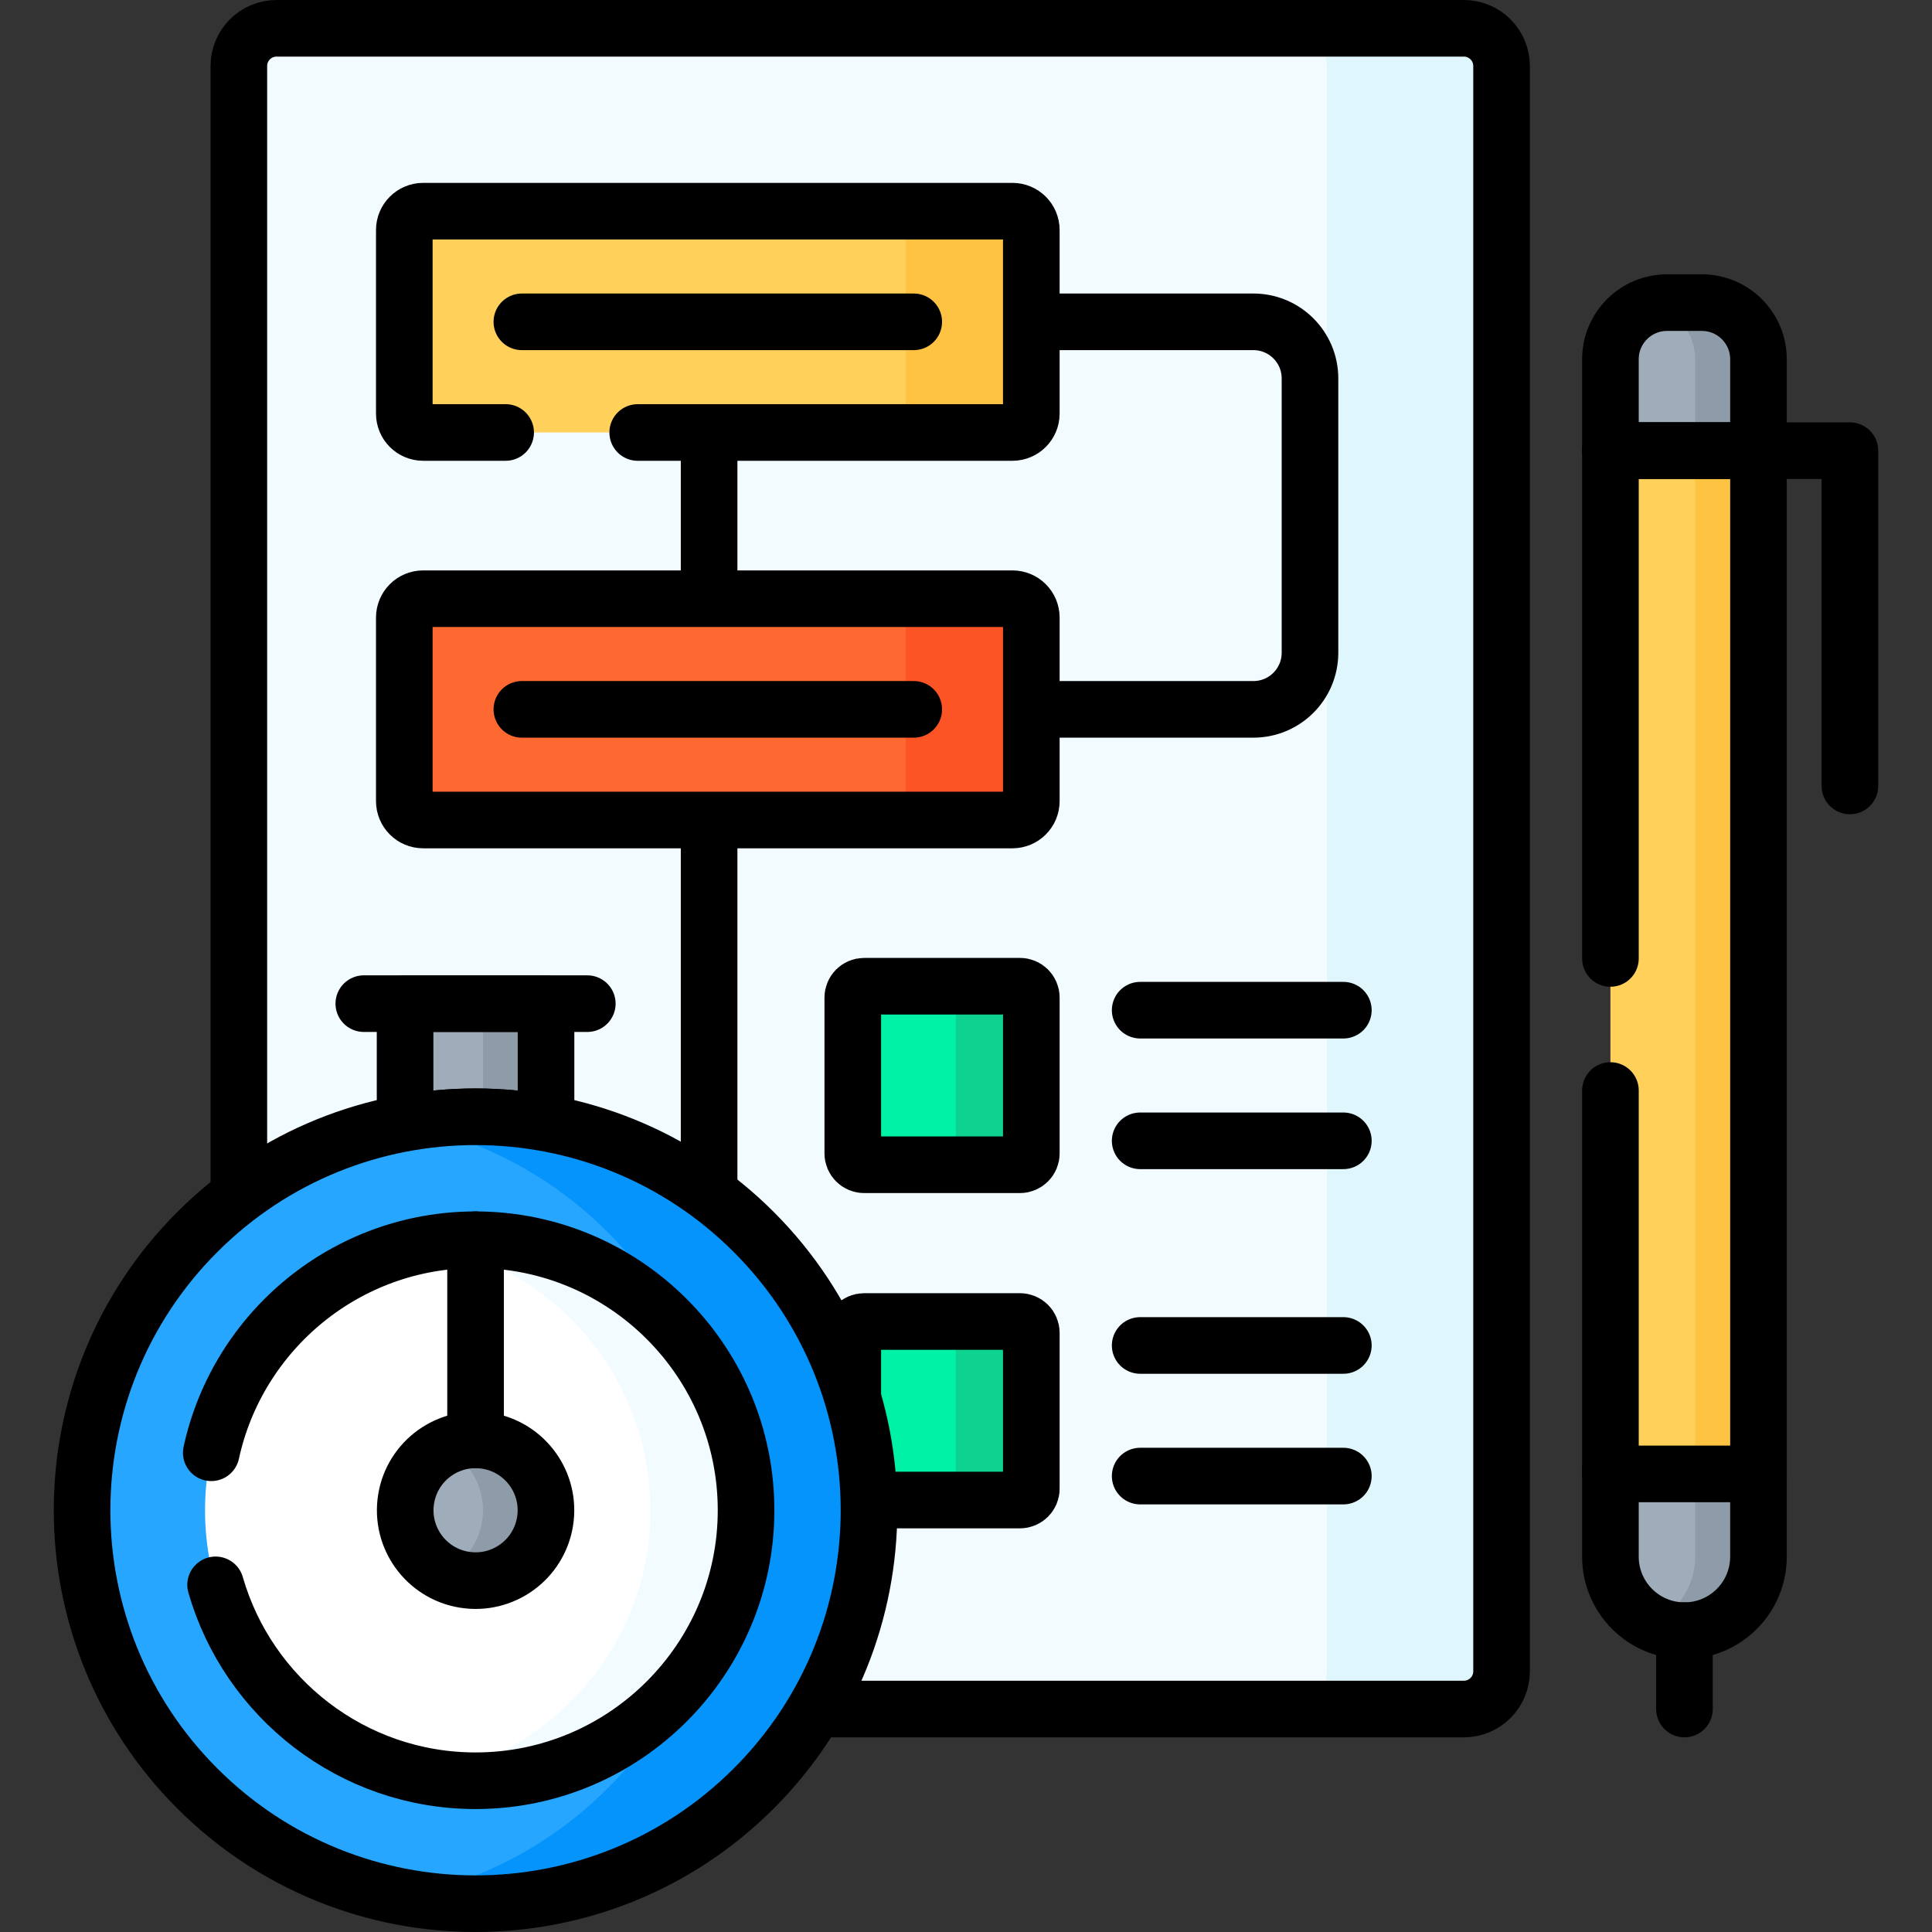
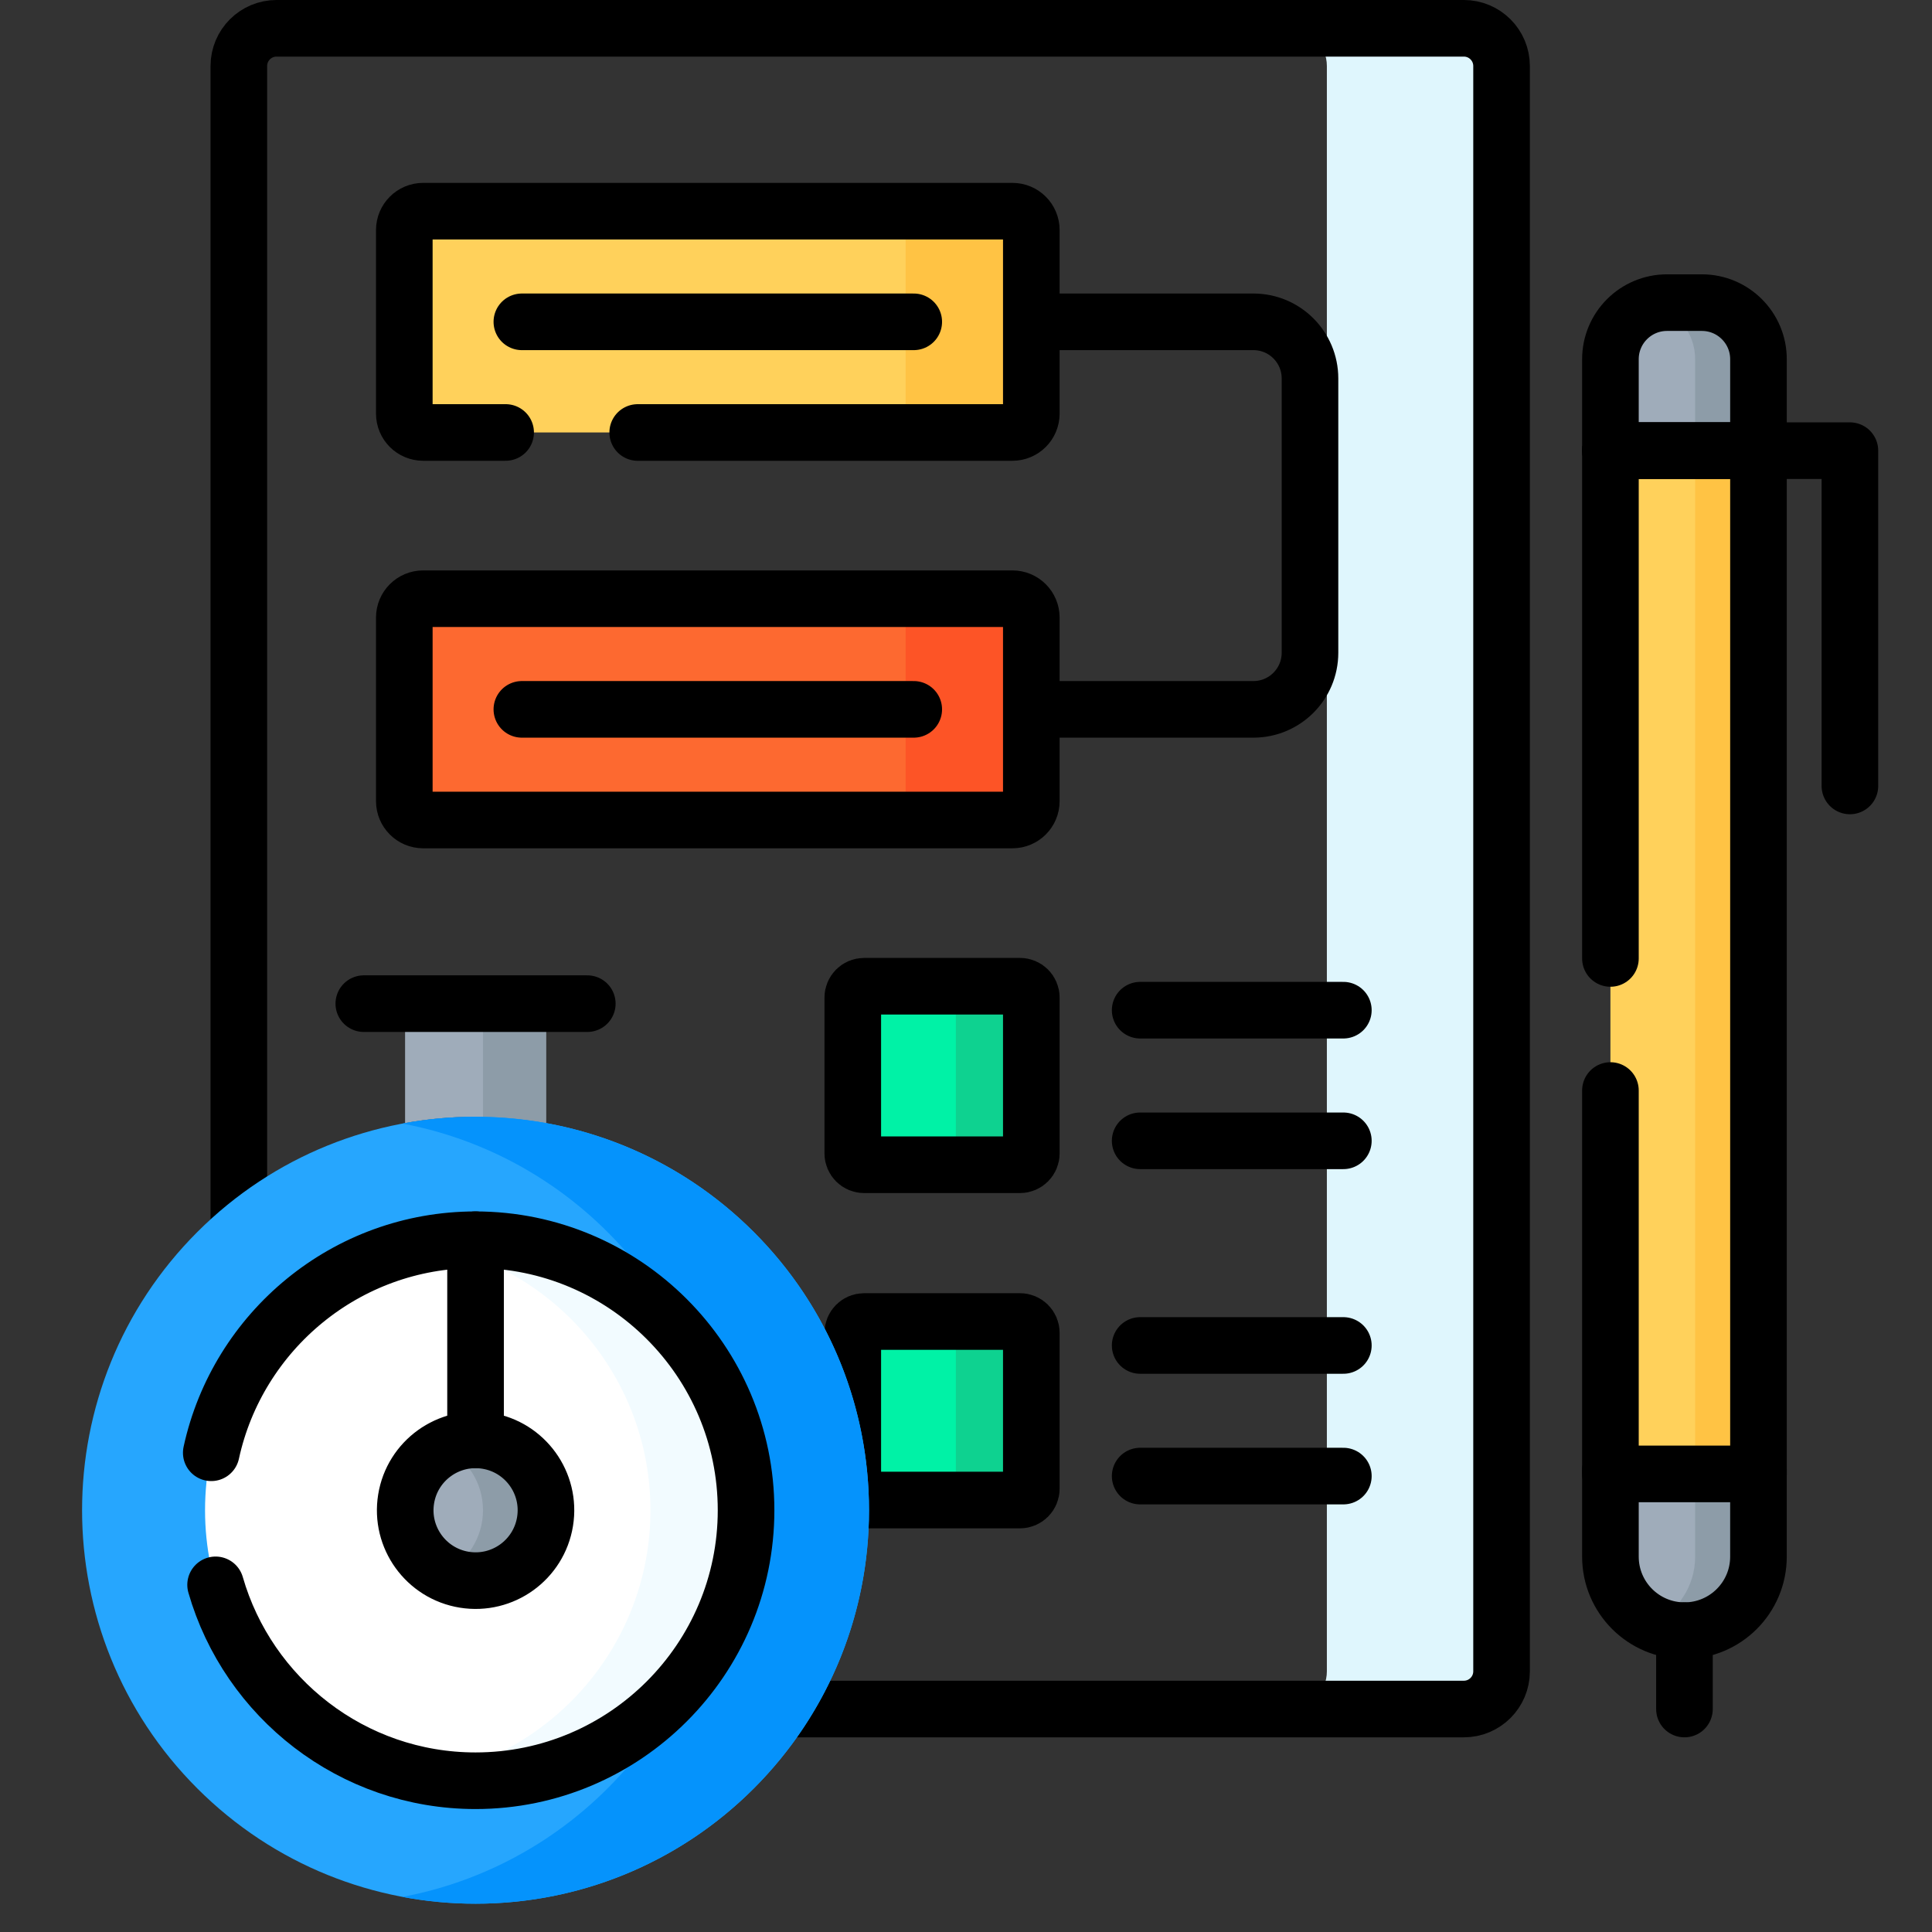
<svg xmlns="http://www.w3.org/2000/svg" width="130" height="130" viewBox="0 0 130 130" fill="none">
  <rect x="0" y="0" width="130" height="130" fill="#333333" stroke="none" />
  <g clip-path="url(#clip0_3249_11325)">
-     <path d="M98.498 114.997H18.61C17.208 114.997 16.071 113.86 16.071 112.458V4.443C16.071 3.041 17.208 1.904 18.61 1.904H98.498C99.901 1.904 101.037 3.041 101.037 4.443V112.458C101.037 113.86 99.901 114.997 98.498 114.997Z" fill="#F2FBFF" />
    <path d="M98.498 1.904H86.743C88.146 1.904 89.282 3.041 89.282 4.443V112.458C89.282 113.86 88.146 114.997 86.743 114.997H98.498C99.901 114.997 101.037 113.86 101.037 112.458V4.443C101.037 3.041 99.901 1.904 98.498 1.904Z" fill="#DFF6FD" />
    <path d="M98.498 114.997H18.61C17.208 114.997 16.071 113.86 16.071 112.458V4.443C16.071 3.041 17.208 1.904 18.61 1.904H98.498C99.901 1.904 101.037 3.041 101.037 4.443V112.458C101.037 113.86 99.901 114.997 98.498 114.997Z" stroke="black" stroke-width="3.809" stroke-miterlimit="10" stroke-linecap="round" stroke-linejoin="round" />
    <path d="M62.363 21.655H84.338C86.441 21.655 88.146 23.36 88.146 25.464V43.923C88.146 46.026 86.441 47.731 84.338 47.731H62.363" stroke="black" stroke-width="3.809" stroke-miterlimit="10" stroke-linecap="round" stroke-linejoin="round" />
-     <path d="M47.714 29.101V98.297" stroke="black" stroke-width="3.809" stroke-miterlimit="10" stroke-linecap="round" stroke-linejoin="round" />
    <path d="M68.125 29.101H28.474C27.773 29.101 27.205 28.532 27.205 27.831V15.479C27.205 14.778 27.773 14.21 28.474 14.21H68.125C68.826 14.21 69.395 14.778 69.395 15.479V27.831C69.395 28.532 68.826 29.101 68.125 29.101Z" fill="#FFD15B" />
    <path d="M68.125 14.21H59.668C60.369 14.21 60.938 14.778 60.938 15.479V27.831C60.938 28.532 60.369 29.1 59.668 29.1H68.125C68.826 29.1 69.395 28.532 69.395 27.831V15.479C69.395 14.778 68.826 14.21 68.125 14.21Z" fill="#FFC344" />
    <path d="M42.91 29.101H68.125C68.826 29.101 69.395 28.532 69.395 27.831V15.479C69.395 14.778 68.826 14.21 68.125 14.21H28.474C27.773 14.21 27.205 14.778 27.205 15.479V27.831C27.205 28.532 27.773 29.1 28.474 29.1H34.023" stroke="black" stroke-width="3.809" stroke-miterlimit="10" stroke-linecap="round" stroke-linejoin="round" />
    <path d="M35.115 21.655H61.484" stroke="black" stroke-width="3.809" stroke-miterlimit="10" stroke-linecap="round" stroke-linejoin="round" />
    <path d="M68.125 55.176H28.474C27.773 55.176 27.205 54.608 27.205 53.907V41.555C27.205 40.854 27.773 40.286 28.474 40.286H68.125C68.826 40.286 69.395 40.854 69.395 41.555V53.907C69.395 54.608 68.826 55.176 68.125 55.176Z" fill="#FD6930" />
    <path d="M68.125 40.286H59.668C60.369 40.286 60.938 40.854 60.938 41.555V53.907C60.938 54.608 60.369 55.176 59.668 55.176H68.125C68.826 55.176 69.395 54.608 69.395 53.907V41.555C69.395 40.854 68.826 40.286 68.125 40.286Z" fill="#FD5426" />
    <path d="M68.125 55.176H28.474C27.773 55.176 27.205 54.608 27.205 53.907V41.555C27.205 40.854 27.773 40.286 28.474 40.286H68.125C68.826 40.286 69.395 40.854 69.395 41.555V53.907C69.395 54.608 68.826 55.176 68.125 55.176Z" stroke="black" stroke-width="3.809" stroke-miterlimit="10" stroke-linecap="round" stroke-linejoin="round" />
    <path d="M35.115 47.731H61.484" stroke="black" stroke-width="3.809" stroke-miterlimit="10" stroke-linecap="round" stroke-linejoin="round" />
    <path d="M68.633 78.374H58.144C57.723 78.374 57.382 78.033 57.382 77.612V67.123C57.382 66.702 57.723 66.361 58.144 66.361H68.633C69.054 66.361 69.395 66.702 69.395 67.123V77.612C69.395 78.033 69.054 78.374 68.633 78.374Z" fill="#00F2A6" />
    <path d="M68.633 66.362H63.555C63.976 66.362 64.317 66.703 64.317 67.123V77.612C64.317 78.033 63.976 78.374 63.555 78.374H68.633C69.054 78.374 69.395 78.033 69.395 77.612V67.123C69.395 66.703 69.054 66.362 68.633 66.362Z" fill="#0ED290" />
    <path d="M68.633 100.934H58.144C57.723 100.934 57.382 100.593 57.382 100.172V89.683C57.382 89.262 57.723 88.921 58.144 88.921H68.633C69.054 88.921 69.395 89.262 69.395 89.683V100.172C69.395 100.593 69.054 100.934 68.633 100.934Z" fill="#00F2A6" />
    <path d="M68.633 88.921H63.555C63.976 88.921 64.317 89.262 64.317 89.683V100.172C64.317 100.593 63.976 100.934 63.555 100.934H68.633C69.054 100.934 69.395 100.593 69.395 100.172V89.683C69.395 89.262 69.054 88.921 68.633 88.921Z" fill="#0ED290" />
    <path d="M68.633 78.374H58.144C57.723 78.374 57.382 78.033 57.382 77.612V67.123C57.382 66.702 57.723 66.361 58.144 66.361H68.633C69.054 66.361 69.395 66.702 69.395 67.123V77.612C69.395 78.033 69.054 78.374 68.633 78.374Z" stroke="black" stroke-width="3.809" stroke-miterlimit="10" stroke-linecap="round" stroke-linejoin="round" />
    <path d="M68.633 100.934H58.144C57.723 100.934 57.382 100.593 57.382 100.172V89.683C57.382 89.262 57.723 88.921 58.144 88.921H68.633C69.054 88.921 69.395 89.262 69.395 89.683V100.172C69.395 100.593 69.054 100.934 68.633 100.934Z" stroke="black" stroke-width="3.809" stroke-miterlimit="10" stroke-linecap="round" stroke-linejoin="round" />
    <path d="M90.391 76.763H76.719" stroke="black" stroke-width="3.809" stroke-miterlimit="10" stroke-linecap="round" stroke-linejoin="round" />
    <path d="M76.719 67.973H90.391" stroke="black" stroke-width="3.809" stroke-miterlimit="10" stroke-linecap="round" stroke-linejoin="round" />
    <path d="M90.391 99.322H76.719" stroke="black" stroke-width="3.809" stroke-miterlimit="10" stroke-linecap="round" stroke-linejoin="round" />
    <path d="M76.719 90.533H90.391" stroke="black" stroke-width="3.809" stroke-miterlimit="10" stroke-linecap="round" stroke-linejoin="round" />
    <path d="M31.999 75.145C33.618 75.145 35.202 75.291 36.741 75.569V67.533H27.257V75.569C28.796 75.291 30.38 75.145 31.999 75.145Z" fill="#9FACBA" />
    <path d="M32.5 67.533V75.156C33.944 75.183 35.362 75.32 36.741 75.569V67.533H32.5Z" fill="#8D9CA8" />
-     <path d="M31.999 75.145C33.618 75.145 35.202 75.291 36.741 75.569V67.533H27.257V75.569C28.796 75.291 30.38 75.145 31.999 75.145Z" stroke="black" stroke-width="3.809" stroke-miterlimit="10" stroke-linecap="round" stroke-linejoin="round" />
    <path d="M24.48 67.533H39.518" stroke="black" stroke-width="3.809" stroke-miterlimit="10" stroke-linecap="round" stroke-linejoin="round" />
    <path d="M50.719 120.341C61.058 110.001 61.058 93.238 50.719 82.899C40.38 72.56 23.616 72.56 13.277 82.899C2.938 93.238 2.938 110.001 13.277 120.341C23.616 130.68 40.38 130.68 50.719 120.341Z" fill="#26A6FE" />
    <path d="M31.999 75.145C30.318 75.145 28.673 75.303 27.079 75.603C39.35 77.909 48.635 88.68 48.635 101.62C48.635 114.561 39.35 125.331 27.079 127.638C28.674 127.937 30.318 128.096 31.999 128.096C46.621 128.096 58.474 116.243 58.474 101.621C58.474 86.998 46.621 75.145 31.999 75.145Z" fill="#0593FC" />
-     <path d="M50.719 120.341C61.058 110.001 61.058 93.238 50.719 82.899C40.38 72.56 23.616 72.56 13.277 82.899C2.938 93.238 2.938 110.001 13.277 120.341C23.616 130.68 40.38 130.68 50.719 120.341Z" stroke="black" stroke-width="3.809" stroke-miterlimit="10" stroke-linecap="round" stroke-linejoin="round" />
    <path d="M31.999 119.822C42.051 119.822 50.201 111.673 50.201 101.62C50.201 91.568 42.051 83.419 31.999 83.419C21.946 83.419 13.797 91.568 13.797 101.62C13.797 111.673 21.946 119.822 31.999 119.822Z" fill="white" />
    <path d="M31.999 83.419C30.901 83.419 29.827 83.522 28.782 83.709C37.289 85.233 43.767 92.682 43.767 101.62C43.767 110.559 37.289 118.008 28.782 119.532C29.827 119.719 30.901 119.822 31.999 119.822C42.035 119.822 50.201 111.657 50.201 101.62C50.201 91.584 42.035 83.419 31.999 83.419Z" fill="#F2FBFF" />
    <path d="M14.507 106.641C16.692 114.242 23.704 119.822 31.999 119.822C42.035 119.822 50.201 111.657 50.201 101.62C50.201 91.584 42.035 83.419 31.999 83.419C23.289 83.419 15.992 89.569 14.215 97.754" stroke="black" stroke-width="3.809" stroke-miterlimit="10" stroke-linecap="round" stroke-linejoin="round" />
    <path d="M36.675 102.38C37.094 99.799 35.341 97.366 32.76 96.947C30.178 96.528 27.746 98.282 27.327 100.863C26.908 103.445 28.661 105.877 31.242 106.296C33.824 106.715 36.256 104.962 36.675 102.38Z" fill="#9FACBA" />
    <path d="M31.999 96.885C31.237 96.885 30.52 97.069 29.882 97.389C31.433 98.166 32.5 99.767 32.5 101.62C32.5 103.473 31.433 105.074 29.882 105.851C30.52 106.171 31.237 106.355 31.999 106.355C34.614 106.355 36.735 104.235 36.735 101.62C36.734 99.005 34.614 96.885 31.999 96.885Z" fill="#8D9CA8" />
    <path d="M36.675 102.38C37.094 99.799 35.341 97.366 32.76 96.947C30.178 96.528 27.746 98.282 27.327 100.863C26.908 103.445 28.661 105.877 31.242 106.296C33.824 106.715 36.256 104.962 36.675 102.38Z" stroke="black" stroke-width="3.809" stroke-miterlimit="10" stroke-linecap="round" stroke-linejoin="round" />
    <path d="M31.999 96.885V83.419" stroke="black" stroke-width="3.809" stroke-miterlimit="10" stroke-linecap="round" stroke-linejoin="round" />
    <path d="M108.362 98.922V104.743C108.362 107.493 110.592 109.724 113.343 109.724C116.094 109.724 118.323 107.493 118.323 104.743V98.922H108.362Z" fill="#9FACBA" />
    <path d="M114.063 98.922V104.743C114.063 106.73 112.896 108.441 111.212 109.24C111.859 109.547 112.579 109.724 113.343 109.724C116.093 109.724 118.323 107.493 118.323 104.743V98.922H114.063Z" fill="#8D9CA8" />
    <path d="M108.362 98.922V104.743C108.362 107.493 110.592 109.724 113.343 109.724C116.094 109.724 118.323 107.493 118.323 104.743V98.922H108.362Z" stroke="black" stroke-width="3.809" stroke-miterlimit="10" stroke-linecap="round" stroke-linejoin="round" />
    <path d="M118.324 30.324H108.362V24.171C108.362 22.068 110.067 20.363 112.171 20.363H114.515C116.618 20.363 118.324 22.068 118.324 24.171V30.324Z" fill="#9FACBA" />
    <path d="M114.515 20.363H112.171C111.839 20.363 111.519 20.409 111.213 20.489C112.851 20.915 114.063 22.399 114.063 24.171V30.324H118.324V24.171C118.324 22.067 116.618 20.363 114.515 20.363Z" fill="#8D9CA8" />
    <path d="M118.324 30.324H108.362V24.171C108.362 22.068 110.067 20.363 112.171 20.363H114.515C116.618 20.363 118.324 22.068 118.324 24.171V30.324Z" stroke="black" stroke-width="3.809" stroke-miterlimit="10" stroke-linecap="round" stroke-linejoin="round" />
    <path d="M118.324 30.324H108.362V99.176H118.324V30.324Z" fill="#FFD15B" />
    <path d="M118.324 30.324H114.063V99.176H118.324V30.324Z" fill="#FFC344" />
    <path d="M108.362 73.379V99.176H118.324V30.324H108.362V64.492" stroke="black" stroke-width="3.809" stroke-miterlimit="10" stroke-linecap="round" stroke-linejoin="round" />
    <path d="M108.362 30.324H124.476V52.884" stroke="black" stroke-width="3.809" stroke-miterlimit="10" stroke-linecap="round" stroke-linejoin="round" />
    <path d="M113.343 109.724V114.997" stroke="black" stroke-width="3.809" stroke-miterlimit="10" stroke-linecap="round" stroke-linejoin="round" />
  </g>
  <defs>
    <clipPath id="clip0_3249_11325">
      <rect width="130" height="130" fill="white" />
    </clipPath>
  </defs>
</svg>